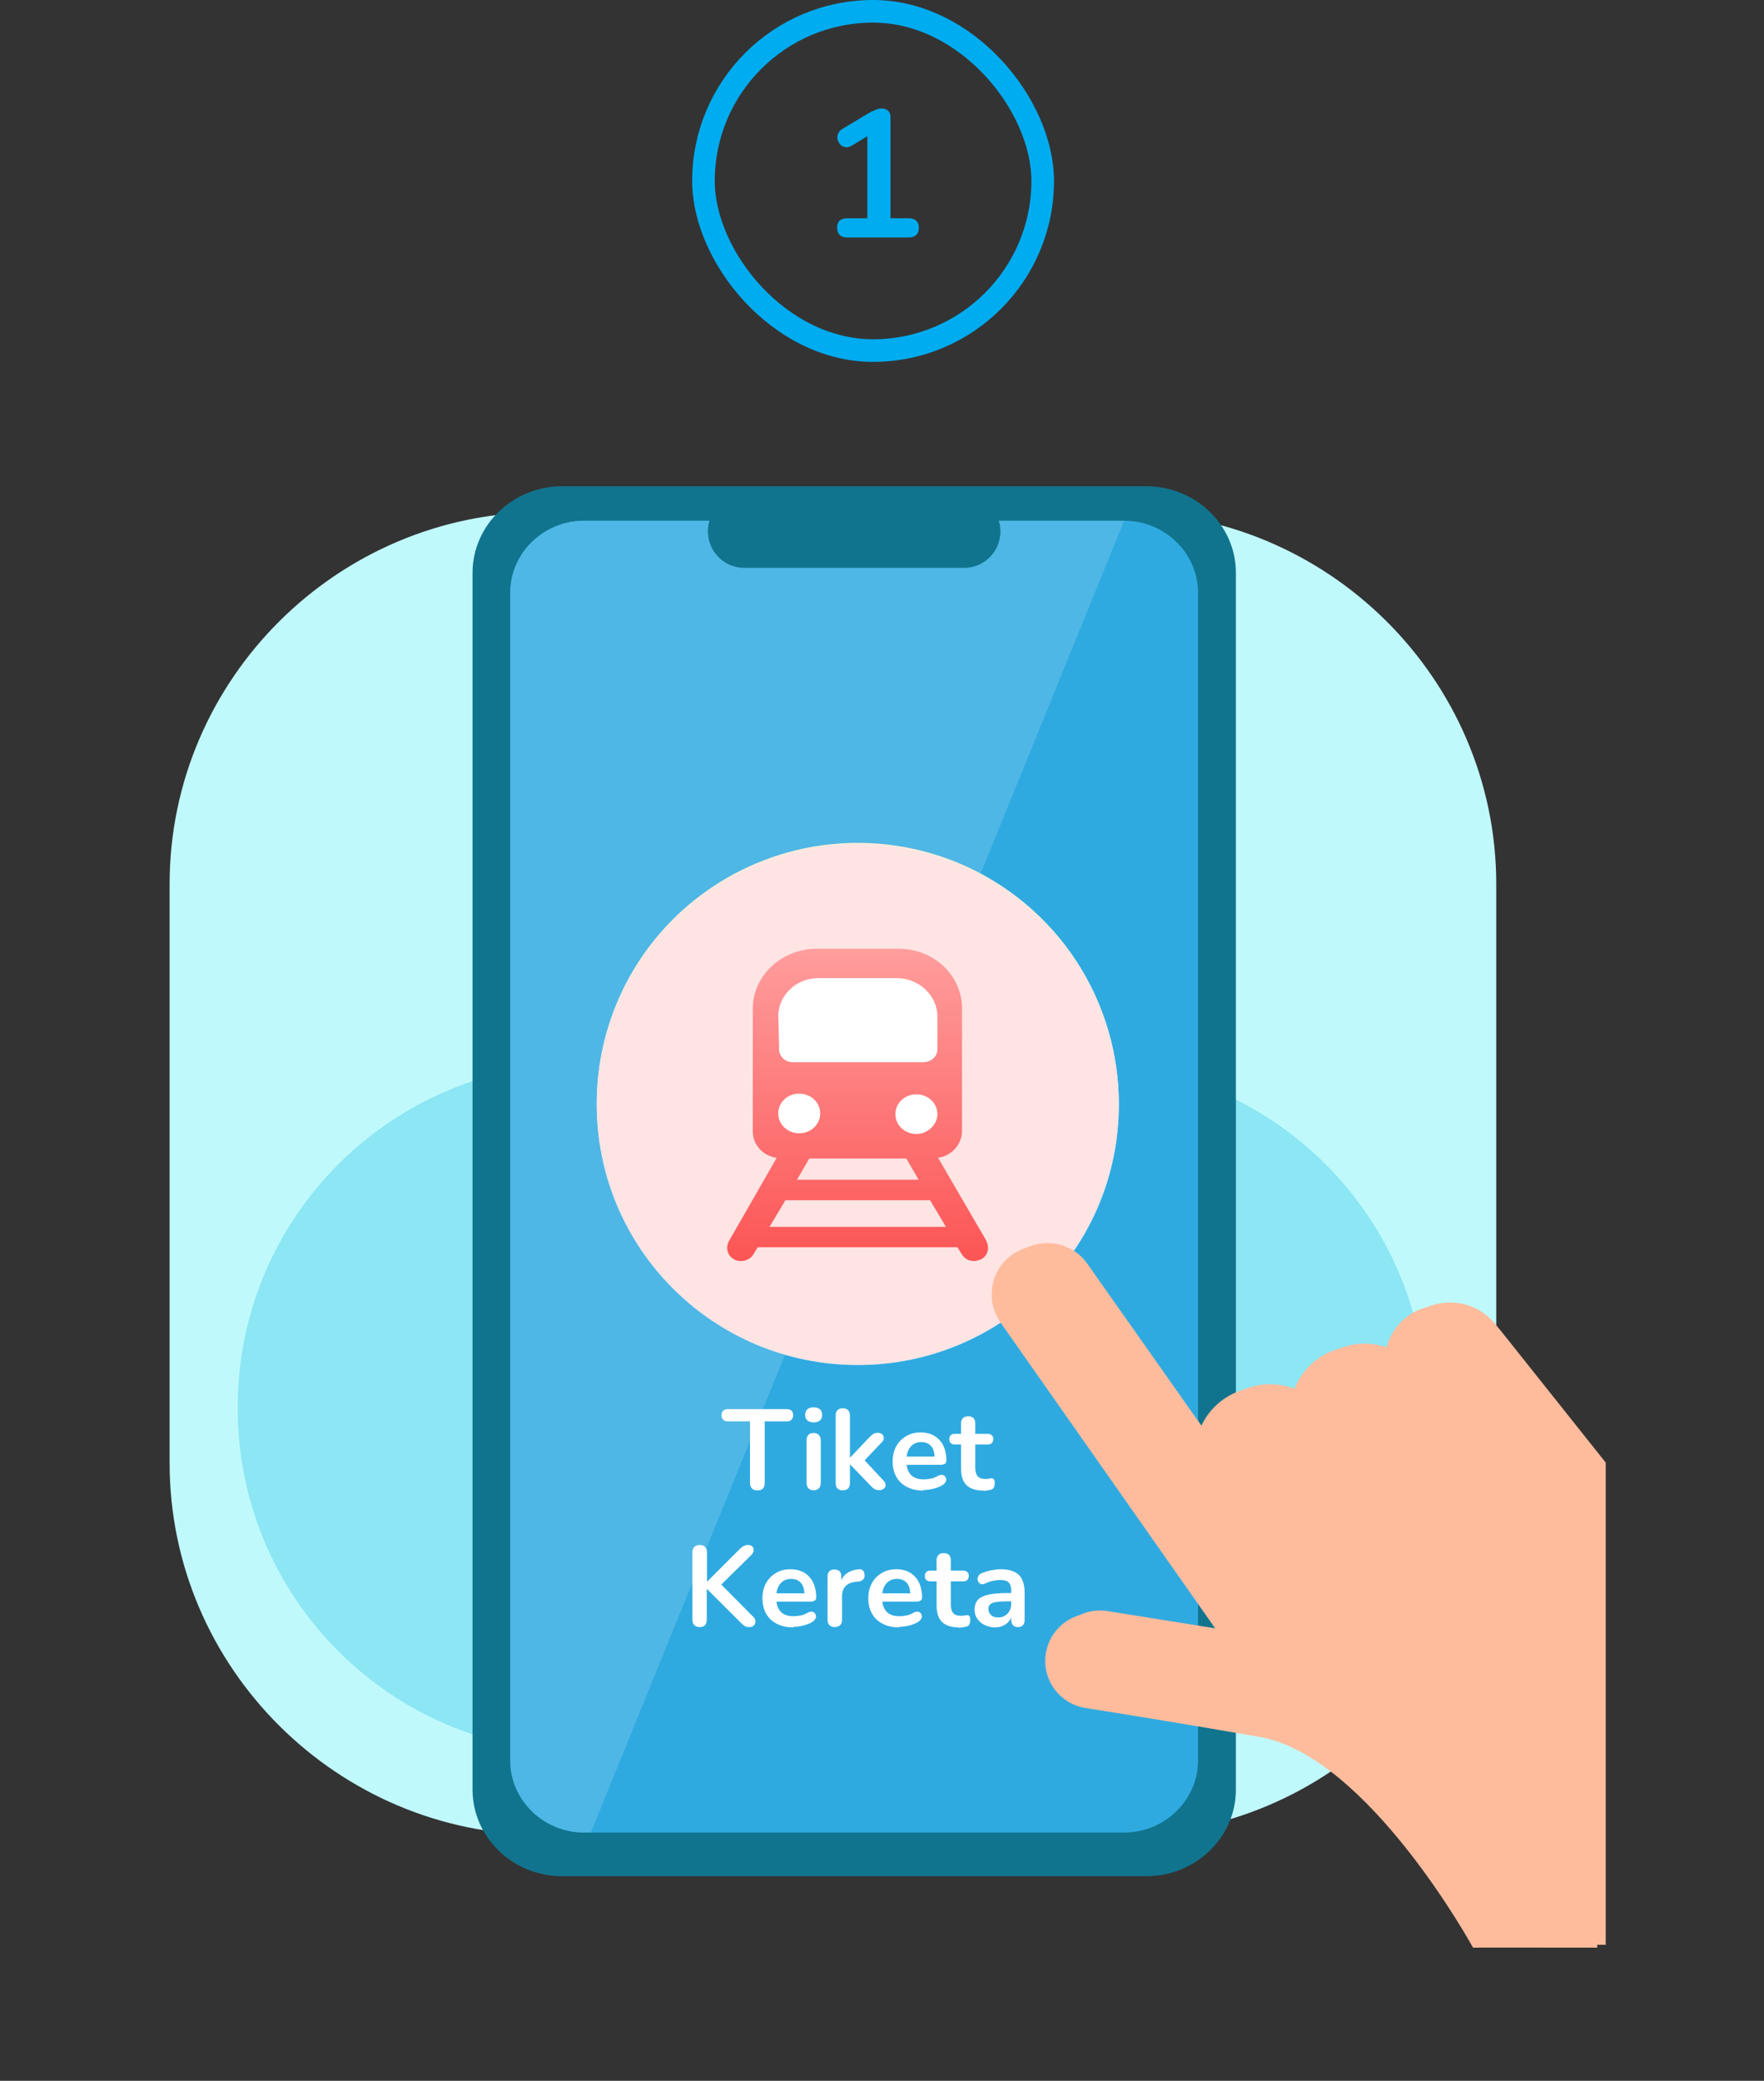
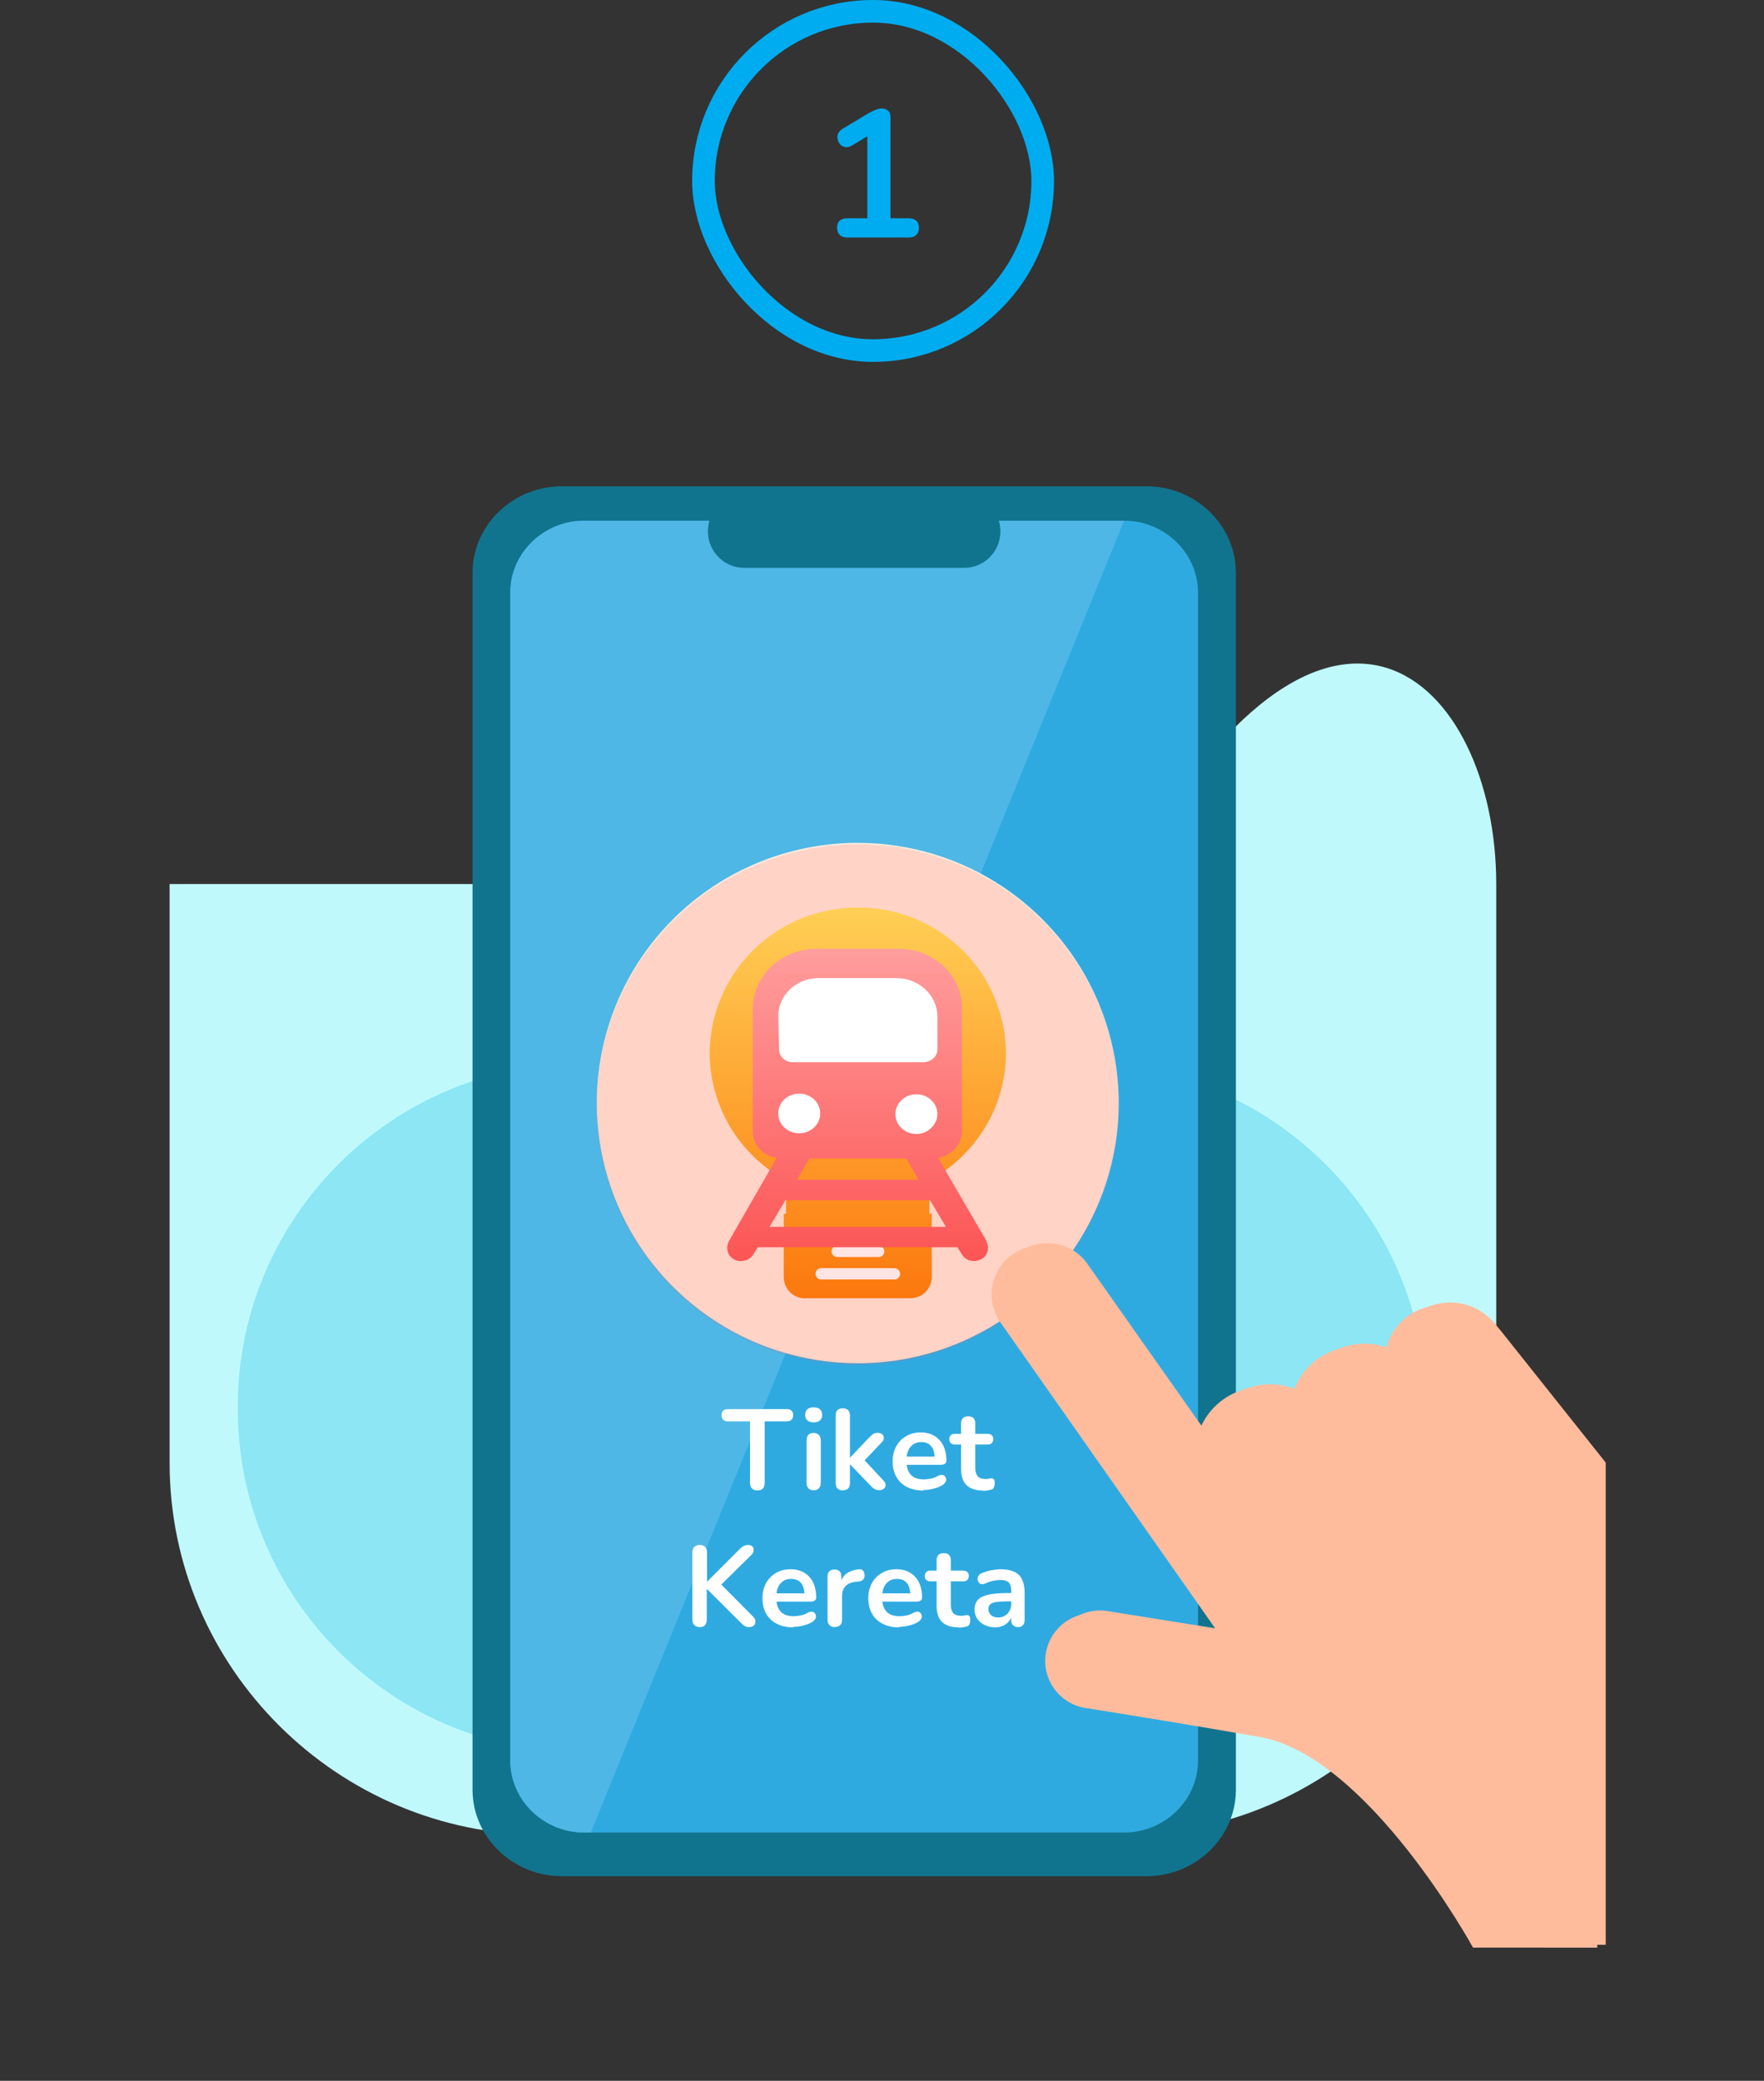
<svg xmlns="http://www.w3.org/2000/svg" width="156" height="184" viewBox="0 0 156 184" fill="none">
  <rect x="0" y="0" width="156" height="184" fill="#333333" stroke="none" />
  <g clip-path="url(#clip0_4811_199789)">
    <path d="M74.91 21C74.633 21 74.414 20.926 74.254 20.776C74.105 20.616 74.03 20.403 74.03 20.136C74.03 19.859 74.105 19.651 74.254 19.512C74.414 19.374 74.633 19.304 74.91 19.304H76.702V11.448H77.694L75.342 12.872C75.139 12.99 74.947 13.038 74.766 13.016C74.595 12.984 74.446 12.91 74.318 12.792C74.201 12.664 74.121 12.515 74.078 12.344C74.035 12.174 74.046 12.003 74.11 11.832C74.185 11.651 74.323 11.502 74.526 11.384L76.734 10.056C76.947 9.928 77.161 9.822 77.374 9.736C77.587 9.64 77.785 9.592 77.966 9.592C78.19 9.592 78.377 9.656 78.526 9.784C78.675 9.902 78.75 10.099 78.75 10.376V19.304H80.382C80.659 19.304 80.873 19.374 81.022 19.512C81.182 19.651 81.262 19.859 81.262 20.136C81.262 20.414 81.182 20.627 81.022 20.776C80.873 20.926 80.659 21 80.382 21H74.91Z" fill="#00ACF0" />
    <rect x="62.211" y="1" width="30" height="30" rx="15" stroke="#00ACF0" stroke-width="2" />
    <g clip-path="url(#clip1_4811_199789)">
-       <path d="M99.337 162.253H47.984C29.848 162.253 15 147.462 15 129.37V78.174C15 60.094 29.848 45.291 47.984 45.291H99.337C117.473 45.291 132.321 60.094 132.321 78.174V129.37C132.321 147.45 117.473 162.253 99.337 162.253Z" fill="#C0F9FC" />
+       <path d="M99.337 162.253H47.984C29.848 162.253 15 147.462 15 129.37V78.174H99.337C117.473 45.291 132.321 60.094 132.321 78.174V129.37C132.321 147.45 117.473 162.253 99.337 162.253Z" fill="#C0F9FC" />
      <path d="M95.646 94.025H51.504C34.671 94.025 21.025 107.629 21.025 124.411V124.557C21.025 141.339 34.671 154.943 51.504 154.943H95.646C112.48 154.943 126.125 141.339 126.125 124.557V124.411C126.125 107.629 112.48 94.025 95.646 94.025Z" fill="#8CE6F4" />
      <path d="M101.391 165.908H49.696C45.345 165.908 41.789 162.46 41.789 158.257V50.651C41.789 46.448 45.345 43 49.696 43H101.391C105.741 43 109.298 46.448 109.298 50.651V158.257C109.298 162.46 105.741 165.908 101.391 165.908Z" fill="#11748E" />
      <path d="M105.949 52.418V155.674C105.949 159.171 103.003 162.046 99.41 162.046H51.663C48.07 162.046 45.125 159.183 45.125 155.674V52.418C45.125 48.909 48.07 46.046 51.663 46.046H99.41C103.003 46.046 105.949 48.909 105.949 52.418Z" fill="#2FAAE1" />
      <path d="M99.41 46.046H51.663C48.07 46.046 45.125 48.909 45.125 52.418V155.674C45.125 159.171 48.07 162.046 51.663 162.046H52.25L99.41 46.046Z" fill="#4EB7E5" />
      <path d="M85.284 50.213H65.791C64.044 50.213 62.602 48.763 62.602 46.984C62.602 45.206 64.031 43.756 65.791 43.756H85.284C87.031 43.756 88.473 45.206 88.473 46.984C88.473 48.763 87.043 50.213 85.284 50.213Z" fill="#11748E" />
      <path d="M75.861 74.531C69.738 74.531 63.872 76.956 59.534 81.269C55.207 85.582 52.775 91.442 52.775 97.534C52.775 102.091 54.132 106.538 56.662 110.315C59.204 114.104 62.809 117.052 67.025 118.795C69.836 119.952 72.842 120.549 75.861 120.549C77.364 120.549 78.879 120.403 80.358 120.11C84.831 119.221 88.949 117.028 92.176 113.811C95.402 110.595 97.602 106.489 98.494 102.03C99.386 97.571 98.922 92.941 97.174 88.738C95.427 84.534 92.469 80.94 88.668 78.406C84.868 75.872 80.407 74.531 75.849 74.531" fill="#FFEBDC" />
      <path d="M71.192 114.811C70.948 114.811 70.703 114.762 70.471 114.664C70.239 114.567 70.031 114.433 69.86 114.262C69.689 114.092 69.555 113.885 69.457 113.653C69.359 113.422 69.31 113.178 69.31 112.934V107.33H69.518V104.381C67.489 103.285 65.778 101.664 64.593 99.679C63.395 97.693 62.772 95.427 62.76 93.124C62.784 89.688 64.177 86.398 66.646 83.986C69.102 81.574 72.414 80.234 75.861 80.258C77.572 80.246 79.258 80.562 80.847 81.208C82.423 81.842 83.865 82.792 85.087 83.986C86.309 85.18 87.275 86.606 87.935 88.165C88.595 89.737 88.949 91.418 88.962 93.124C88.962 95.427 88.326 97.705 87.128 99.679C85.931 101.652 84.232 103.285 82.191 104.381V104.625V107.318H82.399V112.922C82.399 113.166 82.35 113.409 82.252 113.641C82.154 113.872 82.02 114.067 81.849 114.25C81.678 114.433 81.47 114.567 81.238 114.652C81.006 114.738 80.761 114.798 80.517 114.798H71.156L71.192 114.811Z" fill="url(#paint0_linear_4811_199789)" />
      <path d="M79.93 92.782L79.966 92.575L79.905 92.38L79.746 92.234L79.539 92.198H76.3L76.997 86.142L76.923 85.85L76.691 85.667L76.569 85.643L76.349 85.716L76.19 85.886L71.803 94.671L71.754 94.89L71.827 95.109L71.974 95.268L72.182 95.341H75.383L74.724 101.165L74.797 101.433L75.029 101.603L75.151 101.616L75.371 101.555L75.53 101.384L79.93 92.782Z" fill="white" />
      <path d="M79.099 112.142H72.622C72.341 112.142 72.121 112.362 72.121 112.642C72.121 112.922 72.353 113.141 72.622 113.141H79.099C79.38 113.141 79.6 112.922 79.6 112.642C79.6 112.362 79.368 112.142 79.099 112.142Z" fill="white" />
      <path d="M77.706 110.156H74.04C73.759 110.156 73.539 110.376 73.539 110.656C73.539 110.936 73.771 111.155 74.04 111.155H77.706C77.987 111.155 78.207 110.936 78.207 110.656C78.207 110.376 77.987 110.156 77.706 110.156Z" fill="white" />
-       <path d="M75.861 120.707C88.61 120.707 98.946 110.403 98.946 97.693C98.946 84.982 88.61 74.678 75.861 74.678C63.111 74.678 52.775 84.982 52.775 97.693C52.775 110.403 63.111 120.707 75.861 120.707Z" fill="white" />
      <path opacity="0.16" d="M75.861 74.678C80.431 74.678 84.892 76.03 88.68 78.552C92.481 81.086 95.439 84.68 97.186 88.884C98.934 93.087 99.386 97.717 98.494 102.176C97.602 106.635 95.402 110.741 92.176 113.958C88.949 117.174 84.831 119.367 80.358 120.257C75.885 121.146 71.241 120.683 67.025 118.953C62.809 117.211 59.204 114.262 56.662 110.473C54.12 106.684 52.775 102.237 52.775 97.693C52.775 91.589 55.207 85.74 59.534 81.415C63.86 77.102 69.738 74.678 75.861 74.678Z" fill="#FD5656" />
      <path fill-rule="evenodd" clip-rule="evenodd" d="M83.766 94.245H67.977V86.191H83.766V94.245ZM72.829 98.85C72.829 100.117 71.741 101.153 70.397 101.153C69.052 101.153 67.965 100.117 67.965 98.85C67.965 97.583 69.052 96.547 70.397 96.547C71.741 96.547 72.829 97.583 72.829 98.85ZM81.335 101.153C82.679 101.153 83.766 100.117 83.766 98.85C83.766 97.583 82.679 96.547 81.335 96.547C79.99 96.547 78.903 97.583 78.903 98.85C78.903 100.117 79.99 101.153 81.335 101.153Z" fill="white" />
      <path d="M87.25 109.754L82.961 102.383C84.171 102.2 85.075 101.177 85.075 100.032V89.152C85.075 86.252 82.582 83.901 79.502 83.901H72.206C69.139 83.901 66.573 86.252 66.573 89.213V100.032C66.573 101.238 67.465 102.213 68.687 102.383L64.458 109.754C64.141 110.363 64.336 111.082 64.972 111.387C65.167 111.509 65.35 111.509 65.546 111.509C65.998 111.509 66.438 111.265 66.634 110.9L67.013 110.29H84.672L85.051 110.9C85.307 111.326 85.686 111.509 86.138 111.509C86.334 111.509 86.517 111.448 86.713 111.387C87.348 111.082 87.544 110.363 87.226 109.754H87.25ZM81.238 104.32H70.483L71.571 102.444H80.15L81.238 104.32ZM81.042 100.275C80.016 100.275 79.185 99.496 79.185 98.521C79.185 97.546 80.016 96.766 81.042 96.766C82.069 96.766 82.9 97.546 82.9 98.521C82.9 99.422 82.069 100.275 81.042 100.275ZM68.821 89.883C68.821 88.007 70.422 86.496 72.341 86.496H79.319C81.238 86.496 82.9 88.007 82.9 89.883V92.782C82.9 93.453 82.325 93.928 81.617 93.928H70.104C69.396 93.928 68.895 93.379 68.895 92.782L68.834 89.883H68.821ZM70.679 96.706C71.705 96.706 72.536 97.485 72.536 98.46C72.536 99.435 71.705 100.214 70.679 100.214C69.652 100.214 68.821 99.435 68.821 98.46C68.821 97.485 69.652 96.706 70.679 96.706ZM68.051 108.487L69.457 106.136H82.252L83.657 108.487H68.039H68.051Z" fill="url(#paint1_linear_4811_199789)" />
      <path d="M131.002 172C131.002 172 121.702 155.028 112.047 153.347C106.255 152.336 100.376 151.386 96.612 150.789C94.339 150.423 92.775 148.328 93.093 146.049C93.423 143.71 95.61 142.09 97.957 142.467L108.393 144.136L89.084 116.711C87.715 114.762 88.18 112.069 90.135 110.705C92.091 109.34 94.791 109.803 96.16 111.752L106.609 126.58C107.623 123.363 111.106 121.633 114.296 122.742L115.005 122.986C116.031 119.708 119.624 117.978 122.838 119.221L123.193 119.355C123.254 119.075 123.339 118.794 123.437 118.514C124.769 114.835 129.633 114.006 132.163 117.003C132.615 117.54 132.97 117.978 133.043 118.076L142.001 129.333V171.976C142.001 171.976 130.904 171.964 131.002 171.976V172Z" fill="#FFBC9D" />
      <path d="M66.976 131.795C66.768 131.795 66.609 131.734 66.499 131.624C66.389 131.502 66.328 131.344 66.328 131.137V125.691H64.361C64.189 125.691 64.043 125.642 63.957 125.544C63.859 125.447 63.81 125.313 63.81 125.142C63.81 124.972 63.859 124.838 63.957 124.74C64.055 124.655 64.189 124.606 64.361 124.606H69.591C69.762 124.606 69.897 124.655 69.994 124.74C70.092 124.825 70.141 124.96 70.141 125.142C70.141 125.325 70.092 125.447 69.994 125.544C69.897 125.642 69.762 125.691 69.591 125.691H67.624V131.137C67.624 131.344 67.575 131.502 67.465 131.624C67.355 131.746 67.196 131.795 66.976 131.795Z" fill="white" />
      <path d="M71.951 125.776C71.718 125.776 71.535 125.715 71.401 125.605C71.266 125.496 71.205 125.325 71.205 125.118C71.205 124.911 71.266 124.74 71.401 124.618C71.535 124.496 71.718 124.448 71.951 124.448C72.183 124.448 72.378 124.509 72.513 124.618C72.635 124.728 72.708 124.899 72.708 125.118C72.708 125.337 72.647 125.483 72.513 125.605C72.391 125.727 72.195 125.776 71.951 125.776ZM71.951 131.782C71.743 131.782 71.596 131.721 71.486 131.6C71.376 131.478 71.327 131.307 71.327 131.1V127.396C71.327 127.177 71.376 127.006 71.486 126.884C71.596 126.763 71.755 126.714 71.951 126.714C72.146 126.714 72.305 126.775 72.415 126.884C72.525 126.994 72.586 127.177 72.586 127.396V131.1C72.586 131.319 72.537 131.478 72.427 131.6C72.317 131.721 72.158 131.782 71.951 131.782Z" fill="white" />
      <path d="M74.529 131.794C74.322 131.794 74.175 131.733 74.065 131.624C73.955 131.514 73.906 131.356 73.906 131.149V125.167C73.906 124.959 73.955 124.801 74.065 124.691C74.175 124.582 74.334 124.533 74.529 124.533C74.725 124.533 74.884 124.582 74.994 124.691C75.104 124.801 75.165 124.959 75.165 125.167V128.883H75.189L76.852 127.128C76.986 126.994 77.108 126.884 77.206 126.811C77.304 126.738 77.45 126.702 77.621 126.702C77.793 126.702 77.927 126.75 78.025 126.836C78.123 126.921 78.159 127.031 78.159 127.165C78.159 127.299 78.098 127.42 77.976 127.542L76.216 129.394V128.87L78.147 130.942C78.269 131.063 78.318 131.197 78.318 131.331C78.318 131.465 78.257 131.575 78.147 131.648C78.049 131.733 77.915 131.77 77.768 131.77C77.585 131.77 77.426 131.733 77.316 131.66C77.206 131.587 77.084 131.478 76.949 131.331L75.189 129.504H75.165V131.136C75.165 131.563 74.957 131.782 74.529 131.782V131.794Z" fill="white" />
      <path d="M81.654 131.807C81.092 131.807 80.616 131.697 80.212 131.49C79.809 131.283 79.491 130.99 79.271 130.601C79.051 130.211 78.941 129.76 78.941 129.236C78.941 128.712 79.051 128.274 79.259 127.896C79.467 127.518 79.76 127.214 80.139 126.994C80.518 126.775 80.933 126.665 81.422 126.665C81.777 126.665 82.082 126.726 82.363 126.836C82.644 126.946 82.876 127.116 83.084 127.335C83.28 127.555 83.439 127.811 83.537 128.115C83.634 128.42 83.695 128.761 83.695 129.151C83.695 129.273 83.659 129.358 83.573 129.431C83.488 129.492 83.365 129.528 83.219 129.528H79.98V128.797H82.815L82.657 128.944C82.657 128.639 82.608 128.371 82.522 128.164C82.437 127.957 82.302 127.798 82.131 127.689C81.96 127.579 81.74 127.518 81.496 127.518C81.215 127.518 80.97 127.579 80.775 127.713C80.579 127.847 80.42 128.03 80.322 128.261C80.212 128.505 80.163 128.785 80.163 129.114V129.187C80.163 129.736 80.298 130.15 80.555 130.418C80.811 130.686 81.19 130.82 81.703 130.82C81.874 130.82 82.07 130.796 82.29 130.759C82.51 130.722 82.718 130.637 82.913 130.527C83.06 130.442 83.182 130.418 83.292 130.418C83.402 130.418 83.488 130.467 83.549 130.527C83.61 130.588 83.647 130.674 83.671 130.771C83.683 130.869 83.671 130.966 83.61 131.064C83.549 131.161 83.475 131.246 83.353 131.319C83.121 131.466 82.84 131.575 82.534 131.648C82.229 131.721 81.948 131.758 81.679 131.758L81.654 131.807Z" fill="white" />
      <path d="M86.945 131.807C86.505 131.807 86.139 131.734 85.845 131.587C85.552 131.441 85.332 131.222 85.198 130.942C85.063 130.661 84.99 130.296 84.99 129.882V127.737H84.465C84.306 127.737 84.183 127.701 84.086 127.616C84 127.53 83.951 127.421 83.951 127.262C83.951 127.104 84 126.994 84.086 126.909C84.171 126.824 84.293 126.787 84.465 126.787H84.99V125.873C84.99 125.666 85.051 125.508 85.161 125.398C85.271 125.288 85.43 125.24 85.625 125.24C85.821 125.24 85.98 125.288 86.09 125.398C86.2 125.508 86.249 125.666 86.249 125.873V126.787H87.324C87.483 126.787 87.605 126.824 87.703 126.909C87.801 126.994 87.837 127.104 87.837 127.262C87.837 127.421 87.789 127.53 87.703 127.616C87.618 127.701 87.495 127.737 87.324 127.737H86.249V129.809C86.249 130.125 86.322 130.369 86.457 130.54C86.603 130.698 86.823 130.783 87.141 130.783C87.251 130.783 87.361 130.783 87.446 130.759C87.532 130.735 87.605 130.722 87.679 130.722C87.764 130.722 87.825 130.747 87.886 130.795C87.935 130.856 87.972 130.966 87.972 131.149C87.972 131.283 87.947 131.405 87.911 131.502C87.862 131.612 87.789 131.685 87.679 131.721C87.593 131.746 87.471 131.77 87.336 131.795C87.19 131.819 87.067 131.831 86.957 131.831L86.945 131.807Z" fill="white" />
      <path d="M61.88 143.881C61.672 143.881 61.514 143.82 61.404 143.71C61.294 143.588 61.232 143.43 61.232 143.223V137.277C61.232 137.058 61.294 136.899 61.404 136.79C61.514 136.68 61.672 136.619 61.88 136.619C62.088 136.619 62.247 136.68 62.357 136.79C62.467 136.899 62.528 137.058 62.528 137.277V139.848H62.552L65.449 136.948C65.559 136.838 65.669 136.765 65.766 136.704C65.876 136.656 65.999 136.619 66.133 136.619C66.329 136.619 66.463 136.668 66.549 136.765C66.634 136.863 66.671 136.985 66.646 137.119C66.634 137.253 66.561 137.375 66.451 137.496L63.493 140.408V139.823L66.585 142.942C66.732 143.076 66.805 143.223 66.805 143.369C66.805 143.515 66.769 143.637 66.671 143.734C66.573 143.832 66.426 143.881 66.243 143.881C66.084 143.881 65.95 143.844 65.852 143.783C65.754 143.722 65.644 143.625 65.51 143.491L62.528 140.518H62.503V143.223C62.503 143.43 62.455 143.588 62.344 143.71C62.234 143.832 62.076 143.881 61.856 143.881H61.88Z" fill="white" />
      <path d="M70.141 143.905C69.579 143.905 69.102 143.795 68.699 143.588C68.295 143.381 67.978 143.089 67.758 142.699C67.538 142.309 67.428 141.858 67.428 141.334C67.428 140.81 67.538 140.372 67.746 139.994C67.953 139.616 68.246 139.312 68.625 139.092C69.004 138.873 69.42 138.763 69.909 138.763C70.263 138.763 70.569 138.824 70.85 138.934C71.131 139.044 71.363 139.214 71.571 139.434C71.766 139.653 71.925 139.909 72.023 140.213C72.121 140.518 72.182 140.859 72.182 141.249C72.182 141.371 72.145 141.456 72.059 141.529C71.974 141.59 71.852 141.627 71.705 141.627H68.466V140.896H71.302L71.143 141.042C71.143 140.737 71.094 140.469 71.008 140.262C70.923 140.055 70.788 139.897 70.617 139.787C70.446 139.677 70.226 139.616 69.982 139.616C69.701 139.616 69.456 139.677 69.261 139.811C69.065 139.945 68.906 140.128 68.809 140.359C68.699 140.603 68.65 140.883 68.65 141.212V141.285C68.65 141.834 68.784 142.248 69.041 142.516C69.297 142.784 69.676 142.918 70.19 142.918C70.361 142.918 70.556 142.894 70.776 142.857C70.996 142.821 71.204 142.735 71.4 142.626C71.546 142.54 71.668 142.516 71.778 142.516C71.888 142.516 71.974 142.565 72.035 142.626C72.096 142.687 72.133 142.772 72.157 142.869C72.169 142.967 72.157 143.064 72.096 143.162C72.035 143.259 71.962 143.344 71.84 143.418C71.607 143.564 71.326 143.673 71.021 143.747C70.715 143.82 70.434 143.856 70.165 143.856L70.141 143.905Z" fill="white" />
      <path d="M73.831 143.881C73.624 143.881 73.465 143.82 73.355 143.71C73.245 143.6 73.184 143.442 73.184 143.235V139.421C73.184 139.214 73.233 139.056 73.343 138.946C73.453 138.837 73.599 138.788 73.795 138.788C73.99 138.788 74.137 138.837 74.247 138.946C74.357 139.056 74.406 139.214 74.406 139.421V140.055H74.308C74.406 139.653 74.589 139.348 74.87 139.141C75.151 138.934 75.518 138.812 75.97 138.764C76.117 138.751 76.227 138.788 76.312 138.873C76.398 138.958 76.447 139.092 76.459 139.263C76.471 139.434 76.434 139.568 76.337 139.665C76.251 139.763 76.104 139.836 75.933 139.848L75.713 139.872C75.298 139.909 74.992 140.043 74.784 140.25C74.577 140.457 74.467 140.762 74.467 141.139V143.223C74.467 143.43 74.418 143.588 74.308 143.698C74.198 143.808 74.039 143.868 73.831 143.868V143.881Z" fill="white" />
      <path d="M79.502 143.905C78.94 143.905 78.463 143.795 78.06 143.588C77.657 143.381 77.339 143.089 77.119 142.699C76.899 142.309 76.789 141.858 76.789 141.334C76.789 140.81 76.899 140.372 77.107 139.994C77.315 139.616 77.608 139.312 77.987 139.092C78.366 138.873 78.781 138.763 79.27 138.763C79.624 138.763 79.93 138.824 80.211 138.934C80.492 139.044 80.724 139.214 80.932 139.434C81.127 139.653 81.286 139.909 81.384 140.213C81.482 140.518 81.543 140.859 81.543 141.249C81.543 141.371 81.506 141.456 81.421 141.529C81.335 141.59 81.213 141.627 81.066 141.627H77.828V140.896H80.663L80.504 141.042C80.504 140.737 80.455 140.469 80.37 140.262C80.284 140.055 80.15 139.897 79.979 139.787C79.808 139.677 79.588 139.616 79.343 139.616C79.062 139.616 78.818 139.677 78.622 139.811C78.427 139.945 78.268 140.128 78.17 140.359C78.06 140.603 78.011 140.883 78.011 141.212V141.285C78.011 141.834 78.146 142.248 78.402 142.516C78.659 142.784 79.038 142.918 79.551 142.918C79.722 142.918 79.918 142.894 80.138 142.857C80.358 142.821 80.565 142.735 80.761 142.626C80.907 142.54 81.03 142.516 81.14 142.516C81.25 142.516 81.335 142.565 81.396 142.626C81.457 142.687 81.494 142.772 81.519 142.869C81.531 142.967 81.519 143.064 81.457 143.162C81.396 143.259 81.323 143.344 81.201 143.418C80.969 143.564 80.688 143.673 80.382 143.747C80.076 143.82 79.795 143.856 79.527 143.856L79.502 143.905Z" fill="white" />
      <path d="M84.781 143.905C84.341 143.905 83.975 143.832 83.681 143.686C83.388 143.539 83.168 143.32 83.034 143.04C82.899 142.76 82.826 142.394 82.826 141.98V139.836H82.3C82.141 139.836 82.019 139.799 81.921 139.714C81.836 139.628 81.787 139.519 81.787 139.36C81.787 139.202 81.836 139.092 81.921 139.007C82.007 138.922 82.129 138.885 82.3 138.885H82.826V137.971C82.826 137.764 82.887 137.606 82.997 137.496C83.107 137.387 83.266 137.338 83.461 137.338C83.657 137.338 83.816 137.387 83.926 137.496C84.036 137.606 84.085 137.764 84.085 137.971V138.885H85.16C85.319 138.885 85.441 138.922 85.539 139.007C85.637 139.092 85.673 139.202 85.673 139.36C85.673 139.519 85.624 139.628 85.539 139.714C85.453 139.799 85.331 139.836 85.16 139.836H84.085V141.907C84.085 142.224 84.158 142.467 84.292 142.638C84.439 142.796 84.659 142.881 84.977 142.881C85.087 142.881 85.197 142.881 85.282 142.857C85.368 142.833 85.441 142.821 85.514 142.821C85.6 142.821 85.661 142.845 85.722 142.894C85.771 142.955 85.808 143.064 85.808 143.247C85.808 143.381 85.783 143.503 85.747 143.6C85.698 143.71 85.624 143.783 85.514 143.82C85.429 143.844 85.307 143.868 85.172 143.893C85.026 143.917 84.903 143.929 84.793 143.929L84.781 143.905Z" fill="white" />
      <path d="M88.033 143.905C87.678 143.905 87.361 143.832 87.08 143.698C86.799 143.564 86.579 143.369 86.42 143.137C86.261 142.906 86.188 142.638 86.188 142.345C86.188 141.98 86.285 141.7 86.469 141.48C86.652 141.273 86.97 141.115 87.385 141.017C87.813 140.92 88.375 140.871 89.096 140.871H89.597V141.602H89.096C88.681 141.602 88.351 141.627 88.094 141.663C87.85 141.7 87.666 141.773 87.569 141.87C87.459 141.968 87.41 142.102 87.41 142.272C87.41 142.492 87.483 142.674 87.642 142.821C87.801 142.967 88.008 143.028 88.29 143.028C88.51 143.028 88.705 142.979 88.876 142.869C89.047 142.772 89.182 142.626 89.279 142.443C89.377 142.26 89.426 142.053 89.426 141.822V140.664C89.426 140.323 89.353 140.091 89.206 139.933C89.059 139.787 88.803 139.714 88.461 139.714C88.265 139.714 88.057 139.738 87.825 139.787C87.593 139.836 87.361 139.909 87.116 140.031C86.994 140.091 86.872 140.104 86.774 140.079C86.676 140.055 86.603 139.994 86.542 139.909C86.481 139.823 86.456 139.738 86.456 139.628C86.456 139.519 86.481 139.434 86.542 139.336C86.603 139.239 86.689 139.165 86.811 139.117C87.116 138.995 87.422 138.897 87.703 138.849C87.984 138.8 88.253 138.763 88.485 138.763C88.974 138.763 89.365 138.837 89.683 138.983C90 139.129 90.233 139.348 90.379 139.653C90.526 139.957 90.612 140.335 90.612 140.81V143.235C90.612 143.442 90.563 143.6 90.465 143.71C90.367 143.82 90.22 143.881 90.025 143.881C89.829 143.881 89.695 143.82 89.585 143.71C89.475 143.6 89.426 143.442 89.426 143.235V142.747H89.512C89.463 142.979 89.377 143.186 89.231 143.357C89.096 143.527 88.925 143.661 88.705 143.759C88.485 143.856 88.253 143.905 87.984 143.905H88.033Z" fill="white" />
    </g>
    <path d="M130.282 172.25C130.282 172.25 121.007 155.273 111.379 153.591C105.602 152.579 99.74 151.629 95.986 151.032C93.719 150.666 92.159 148.57 92.476 146.291C92.805 143.951 94.987 142.33 97.327 142.708L107.735 144.377L88.478 116.943C87.114 114.993 87.577 112.3 89.527 110.935C91.477 109.57 94.17 110.033 95.535 111.983L105.955 126.815C106.967 123.598 110.44 121.867 113.621 122.976L114.328 123.22C115.352 119.941 118.935 118.211 122.14 119.454L122.494 119.588C122.555 119.308 122.64 119.027 122.738 118.747C124.066 115.066 128.917 114.238 131.439 117.236C131.89 117.772 132.244 118.211 132.317 118.308L141.25 129.569V172.226C141.25 172.226 130.184 172.214 130.282 172.226V172.25Z" fill="#FFBC9D" />
  </g>
  <defs>
    <linearGradient id="paint0_linear_4811_199789" x1="73.27" y1="80.489" x2="73.27" y2="115.03" gradientUnits="userSpaceOnUse">
      <stop stop-color="#FFE555" />
      <stop offset="1" stop-color="#FC7E00" />
    </linearGradient>
    <linearGradient id="paint1_linear_4811_199789" x1="75.861" y1="83.888" x2="75.861" y2="111.496" gradientUnits="userSpaceOnUse">
      <stop stop-color="#FF9D9D" />
      <stop offset="1" stop-color="#FC5555" />
    </linearGradient>
    <clipPath id="clip0_4811_199789">
      <rect width="156" height="184" fill="white" transform="translate(0 0)" />
    </clipPath>
    <clipPath id="clip1_4811_199789">
      <rect width="127" height="129" fill="white" transform="translate(15 43)" />
    </clipPath>
  </defs>
</svg>